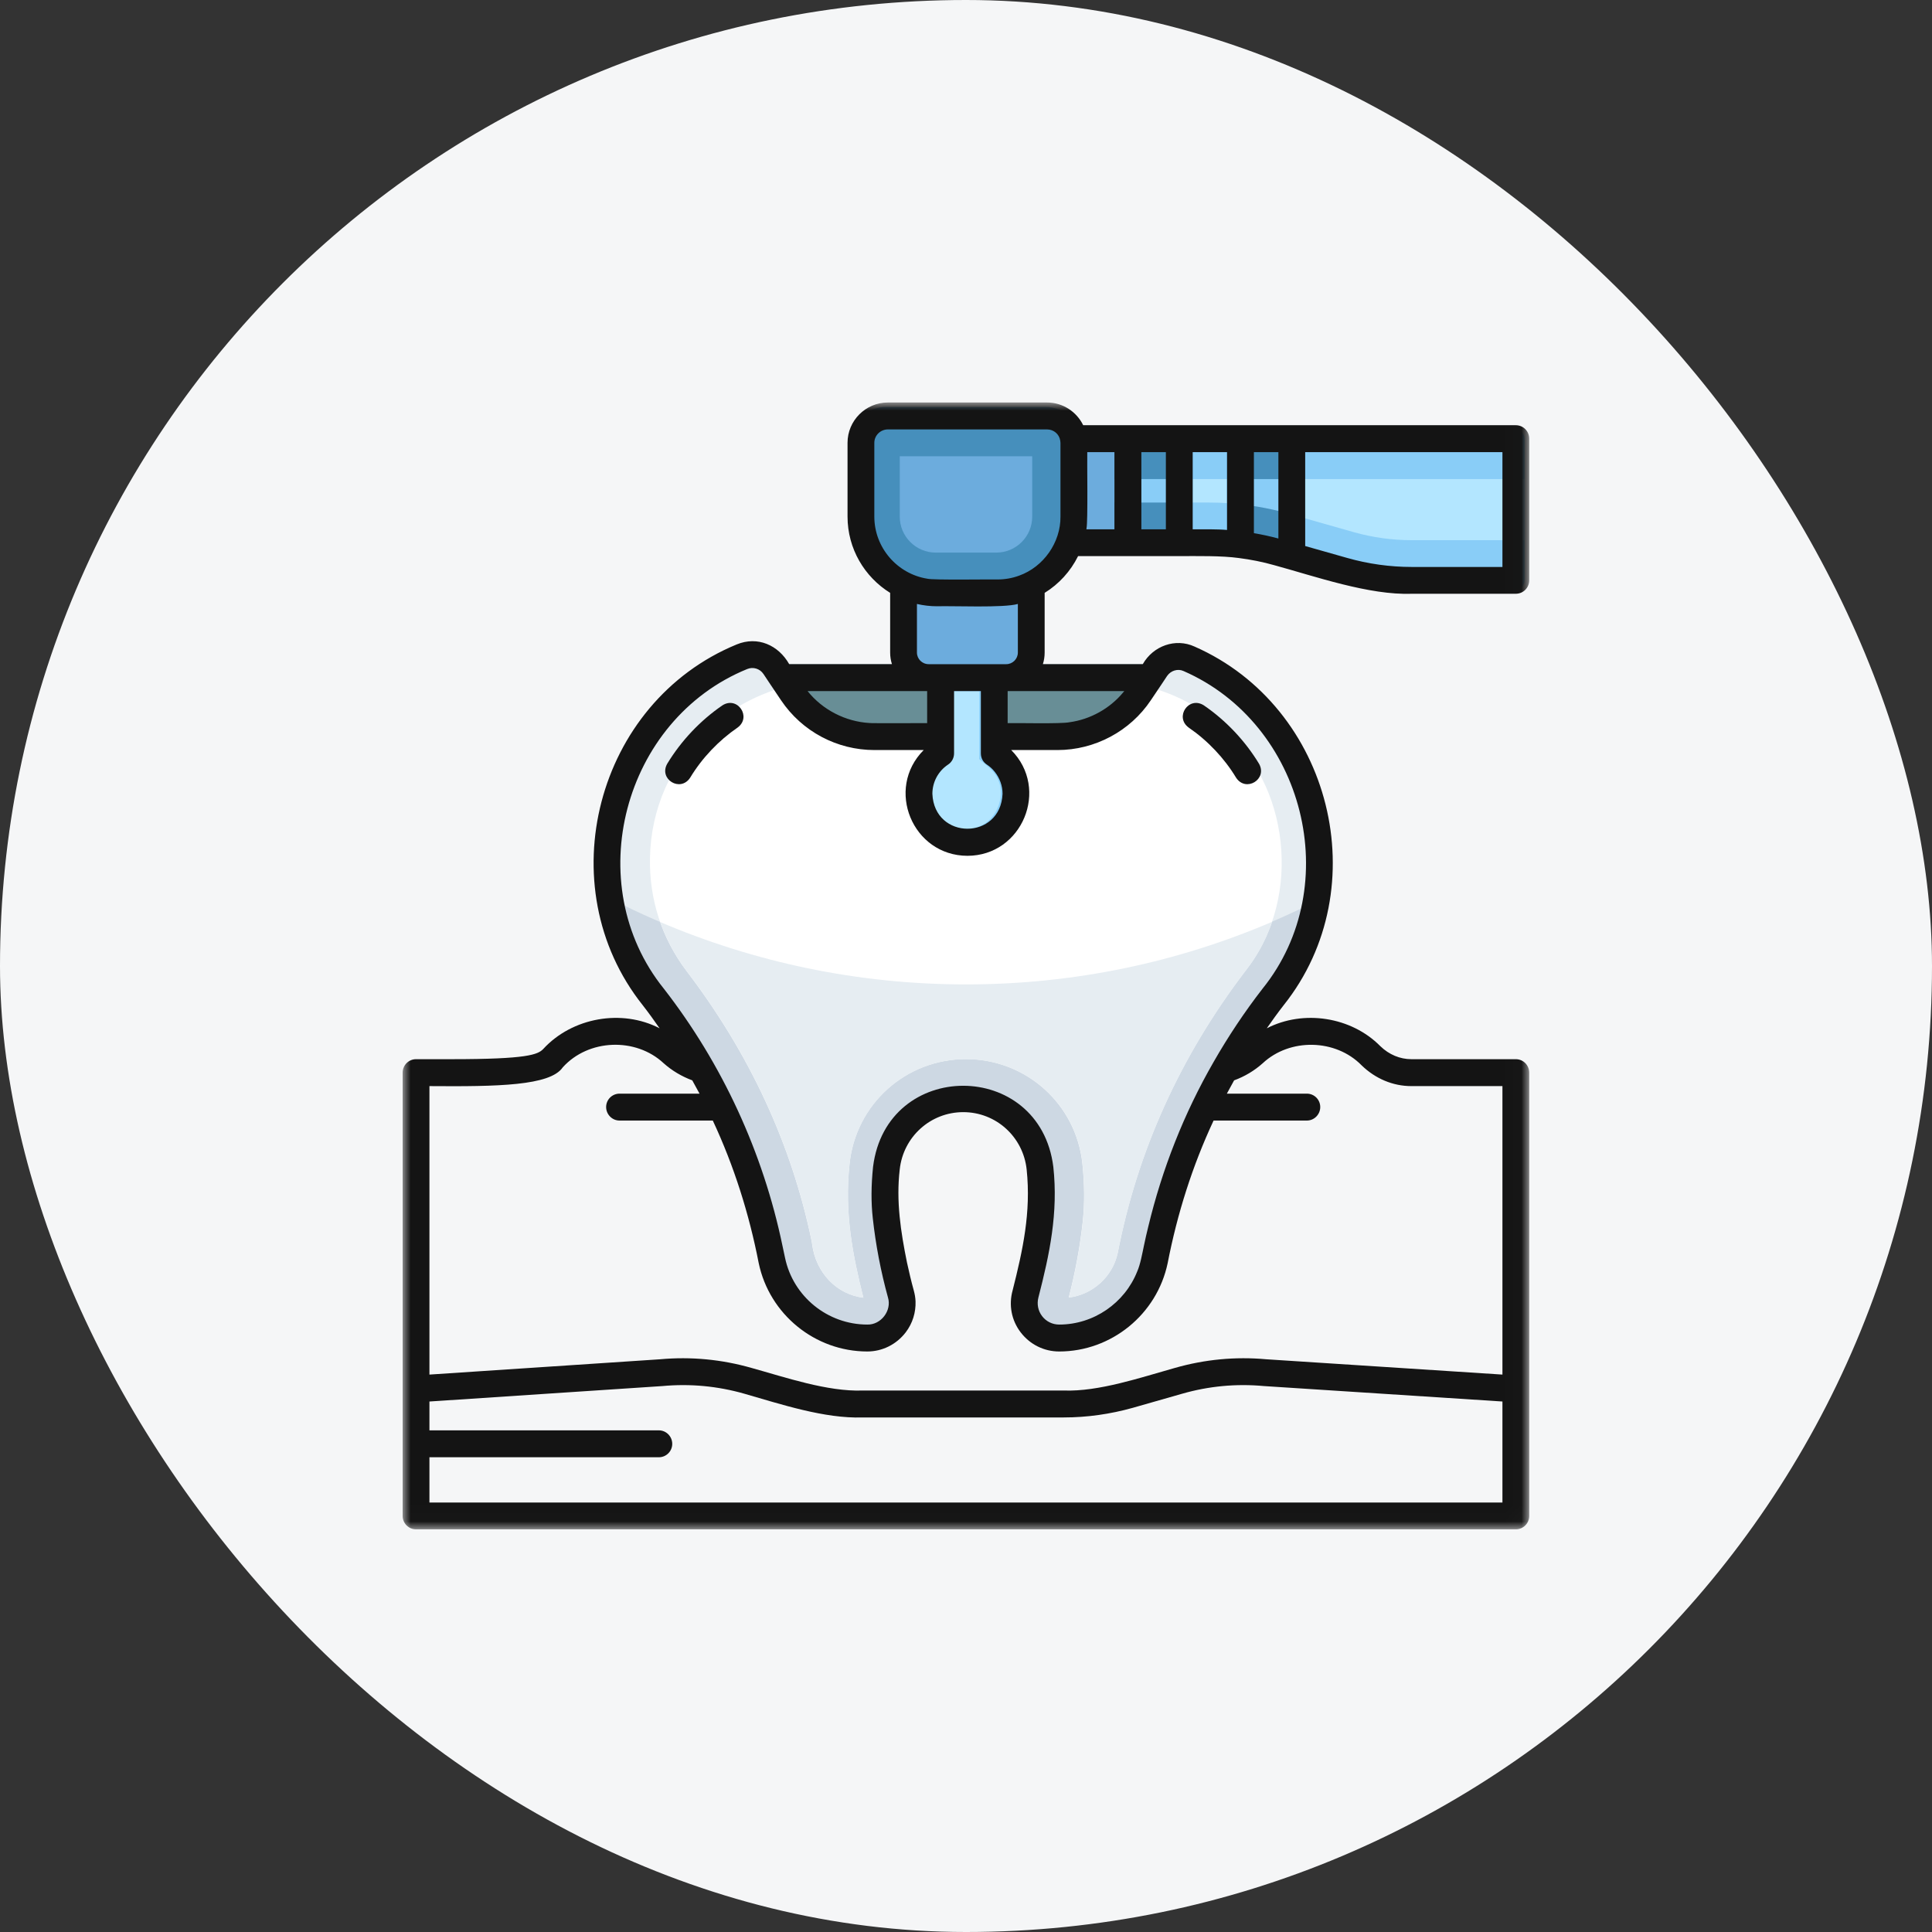
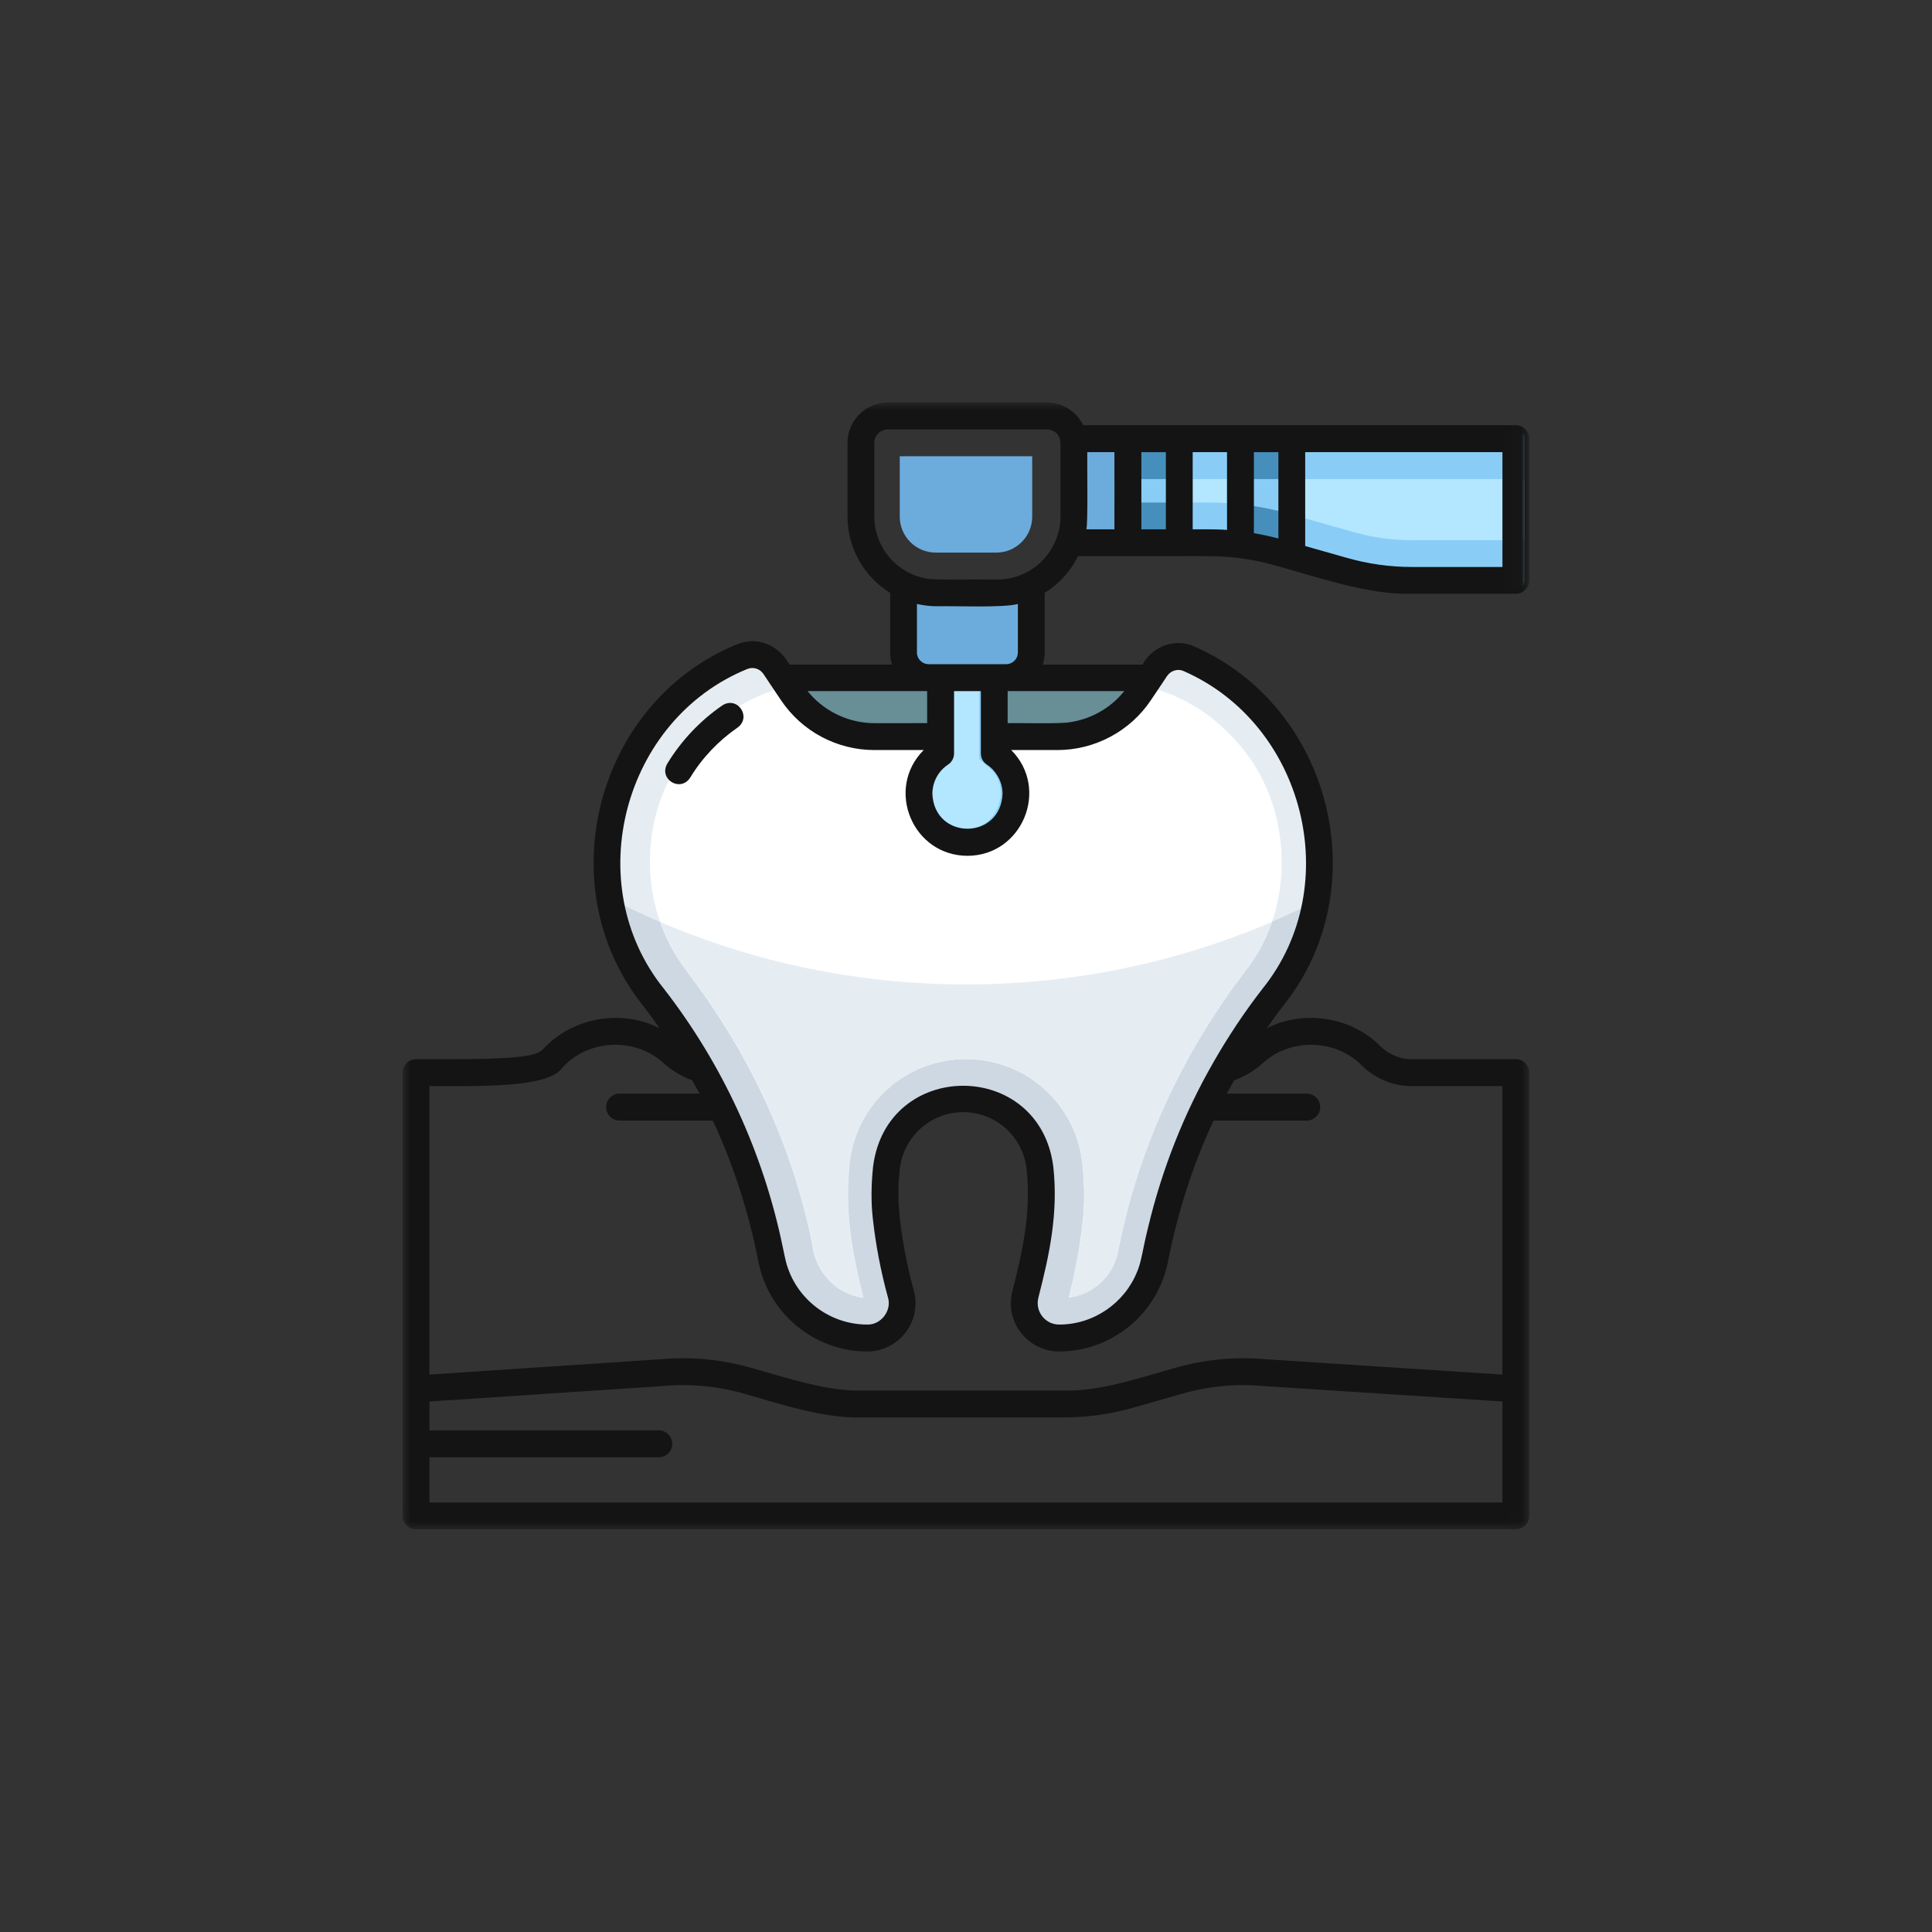
<svg xmlns="http://www.w3.org/2000/svg" width="120" height="120" viewBox="0 0 120 120" fill="none">
  <rect x="0" y="0" width="120" height="120" fill="#333333" stroke="none" />
  <g id="span.cs_feature_icon">
-     <rect width="120" height="120" rx="60" fill="#F5F6F7" />
    <g id="Group 1171277304">
      <path id="Vector" d="M58.331 41.259H48.576C47.926 41.243 47.506 42.028 47.887 42.559L48.513 43.502C49.812 45.435 51.984 46.592 54.313 46.592H58.331C58.791 46.592 59.163 46.22 59.163 45.76V42.091C59.163 41.632 58.791 41.259 58.331 41.259Z" fill="#688E96" />
      <path id="Vector_2" d="M72.144 41.703C72.001 41.433 71.724 41.259 71.414 41.259H61.659C61.2 41.259 60.827 41.631 60.827 42.091V45.76C60.827 46.22 61.2 46.592 61.659 46.592H65.669C67.999 46.592 70.17 45.435 71.47 43.502L72.104 42.558C72.278 42.305 72.294 41.972 72.144 41.703Z" fill="#688E96" />
      <path id="Vector_3" d="M65.948 83.66C65.093 83.66 64.308 83.272 63.785 82.59C63.27 81.909 63.104 81.045 63.325 80.221C63.753 78.683 64.055 77.099 64.229 75.522C64.324 74.634 64.316 73.683 64.213 72.621C63.983 70.442 62.168 68.802 59.989 68.802C57.81 68.802 56.003 70.442 55.773 72.621C55.662 73.683 55.662 74.634 55.757 75.522C55.932 77.106 56.233 78.683 56.653 80.221C56.883 81.045 56.716 81.909 56.201 82.59C55.678 83.272 54.886 83.66 54.03 83.66C50.923 83.66 48.197 81.449 47.563 78.398C46.438 72.494 43.926 66.915 40.297 62.264C37.555 58.809 36.643 54.307 37.784 49.893C38.934 45.471 41.945 41.961 46.034 40.281C46.311 40.162 46.597 40.106 46.89 40.106C47.635 40.106 48.324 40.471 48.736 41.089L49.83 42.722C50.876 44.275 52.611 45.194 54.482 45.194H65.846C67.716 45.194 69.451 44.275 70.497 42.722L71.512 41.208C71.924 40.59 72.613 40.217 73.35 40.217C73.659 40.217 73.968 40.289 74.254 40.416C78.248 42.175 81.164 45.701 82.242 50.084C83.311 54.434 82.384 58.872 79.69 62.256C76.06 66.915 73.548 72.494 72.423 78.406C71.781 81.449 69.063 83.66 65.948 83.66Z" fill="#E6EDF2" />
      <path id="Vector_4" d="M79.685 62.26C81.238 60.31 82.205 58.004 82.537 55.563C75.802 59.122 68.131 61.142 59.992 61.142C51.846 61.142 44.167 59.122 37.431 55.563C37.764 57.996 38.73 60.302 40.291 62.268C43.921 66.919 46.433 72.498 47.558 78.402C48.192 81.453 50.918 83.664 54.025 83.664C54.881 83.664 55.673 83.276 56.196 82.594C56.711 81.913 56.878 81.049 56.648 80.225C56.228 78.688 55.927 77.111 55.752 75.526C55.657 74.638 55.657 73.687 55.768 72.625C55.998 70.446 57.805 68.805 59.984 68.805C62.163 68.805 63.978 70.446 64.208 72.625C64.311 73.687 64.319 74.638 64.224 75.526C64.049 77.103 63.748 78.688 63.32 80.225C63.099 81.049 63.265 81.913 63.78 82.594C64.303 83.276 65.088 83.664 65.943 83.664C69.058 83.664 71.776 81.453 72.418 78.41C73.543 72.498 76.055 66.919 79.685 62.26Z" fill="#CDD8E3" />
      <path id="Vector_5" d="M76.406 45.644L76.326 45.565C74.837 44.003 72.84 42.941 70.636 42.506L70.494 42.72C69.448 44.273 67.712 45.192 65.842 45.192H60.667L60.017 45.668L59.36 45.192H54.478C52.608 45.192 50.873 44.273 49.826 42.72L49.652 42.45C47.528 42.854 45.508 43.861 43.907 45.343C41.68 47.403 40.428 50.224 40.372 53.283C40.317 55.859 41.109 58.291 42.663 60.336C46.553 65.439 49.161 71.066 50.405 77.049L50.429 77.176L50.444 77.295C50.682 79.07 51.982 80.401 53.622 80.599C52.965 77.968 52.434 75.337 52.766 72.278C53.155 68.57 56.261 65.78 59.994 65.78C63.726 65.78 66.841 68.57 67.229 72.278C67.364 73.578 67.371 74.751 67.253 75.86C67.078 77.453 66.785 79.038 66.381 80.591C67.863 80.409 69.107 79.3 69.424 77.81C70.644 71.502 73.299 65.622 77.333 60.328L77.364 60.288C78.973 58.244 79.766 55.581 79.583 52.8C79.401 50.018 78.276 47.474 76.406 45.644Z" fill="white" />
      <path id="Vector_6" d="M60 61.144C53.256 61.144 46.837 59.757 41.004 57.269C41.393 58.362 41.947 59.393 42.669 60.343C46.559 65.447 49.167 71.073 50.411 77.056L50.435 77.183L50.45 77.302C50.688 79.077 51.988 80.409 53.628 80.607C52.971 77.976 52.44 75.345 52.772 72.286C53.161 68.577 56.267 65.788 60 65.788C63.732 65.788 66.847 68.577 67.235 72.286C67.37 73.586 67.377 74.758 67.259 75.868C67.084 77.461 66.791 79.046 66.387 80.599C67.869 80.417 69.113 79.307 69.43 77.817C70.65 71.509 73.305 65.629 77.339 60.336L77.37 60.296C78.084 59.393 78.638 58.362 79.019 57.253C73.178 59.757 66.751 61.144 60 61.144Z" fill="#E6EDF2" />
      <path id="Vector_7" d="M64.391 39.483C64.486 39.451 64.589 39.427 64.684 39.403C64.589 39.427 64.494 39.451 64.391 39.483Z" fill="#141414" />
      <path id="Vector_8" d="M87.683 36.603C86.193 36.603 84.711 36.397 83.285 35.993L79.204 34.836C77.873 34.456 76.494 34.265 75.107 34.265H66.295C66.128 34.265 65.962 34.178 65.859 34.02C65.756 33.869 65.732 33.687 65.787 33.528C65.962 33.061 66.049 32.577 66.049 32.086V27.474L66.041 27.442C65.993 27.244 66.033 27.038 66.152 26.895C66.223 26.8 66.358 26.689 66.58 26.689H94.142C94.451 26.689 94.696 26.943 94.696 27.244V36.048C94.696 36.358 94.451 36.603 94.142 36.603H87.683Z" fill="#89CDF7" />
      <path id="Vector_9" d="M80.034 31.903L84.107 33.06C85.272 33.385 86.476 33.552 87.681 33.552H94.694V29.756H69.098V31.214H75.105C76.769 31.214 78.433 31.452 80.034 31.903Z" fill="#B3E6FF" />
      <path id="Vector_10" d="M66.152 26.895C66.033 27.038 65.993 27.244 66.041 27.442L66.049 27.474V32.086C66.049 32.577 65.962 33.061 65.787 33.528C65.732 33.687 65.756 33.869 65.859 34.02C65.962 34.178 66.128 34.265 66.295 34.265H70.495C70.669 33.568 70.764 32.839 70.764 32.086V27.506C70.764 27.228 70.748 26.959 70.709 26.689H66.58C66.358 26.689 66.223 26.8 66.152 26.895Z" fill="#6CACDD" />
      <path id="Vector_11" d="M69.215 26.689H74.073V34.265H69.215V26.689Z" fill="#468FBC" />
      <path id="Vector_12" d="M69.215 29.756H74.073V31.214H69.215V29.756Z" fill="#89CDF7" />
      <path id="Vector_13" d="M76.207 34.305C77.221 34.384 78.219 34.559 79.202 34.836L81.056 35.359V26.689H76.207V34.305Z" fill="#468FBC" />
      <path id="Vector_14" d="M76.207 31.254C77.498 31.333 78.782 31.547 80.034 31.903L81.056 32.189V29.756H76.207V31.254Z" fill="#89CDF7" />
      <path id="Vector_15" d="M59.993 52.88C58.171 52.88 57.077 51.668 56.665 50.535C56.245 49.401 56.293 47.777 57.679 46.596L57.775 46.509V42.087C57.775 41.786 58.02 41.532 58.329 41.532H61.658C61.967 41.532 62.22 41.786 62.22 42.087V46.509L62.315 46.596C63.694 47.777 63.742 49.401 63.33 50.535C62.91 51.668 61.816 52.88 59.993 52.88Z" fill="#89CDF7" />
      <path id="Vector_16" d="M59.99 51.486C58.595 51.486 58.088 50.393 57.961 50.052C57.842 49.719 57.517 48.554 58.571 47.651L59.158 47.152V42.928H60.822V47.152L61.408 47.651C62.462 48.554 62.145 49.719 62.018 50.052C61.9 50.393 61.384 51.486 59.99 51.486Z" fill="#B3E6FF" />
      <path id="Vector_17" d="M57.582 42.653C56.417 42.653 55.466 41.702 55.466 40.537V36.345C55.466 36.147 55.569 35.972 55.736 35.869C55.823 35.814 55.918 35.79 56.029 35.79C56.108 35.79 56.195 35.806 56.275 35.846C56.845 36.131 57.471 36.273 58.113 36.273H61.869C62.519 36.273 63.137 36.131 63.716 35.846C63.787 35.806 63.874 35.79 63.962 35.79C64.064 35.79 64.168 35.814 64.255 35.869C64.421 35.972 64.516 36.147 64.516 36.345V40.537C64.516 41.702 63.565 42.653 62.4 42.653H57.582Z" fill="#6CACDD" />
      <g id="Clip path group">
        <mask id="mask0_18359_7395" style="mask-type:luminance" maskUnits="userSpaceOnUse" x="52" y="25" width="17" height="14">
          <g id="4842e29a35">
-             <path id="Vector_18" d="M52.254 25H68.484V38.29H52.254V25Z" fill="white" />
-           </g>
+             </g>
        </mask>
        <g mask="url(#mask0_18359_7395)">
          <g id="Group">
            <path id="Vector_19" d="M58.106 37.374C55.19 37.374 52.821 35.005 52.821 32.081V27.5C52.821 26.272 53.811 25.273 55.04 25.273H64.93C66.158 25.273 67.156 26.272 67.156 27.5V32.081C67.156 35.005 64.779 37.374 61.863 37.374H58.106Z" fill="#468FBC" />
          </g>
        </g>
      </g>
      <path id="Vector_20" d="M58.121 34.323C56.893 34.323 55.886 33.324 55.886 32.088V28.34H64.112V32.088C64.112 33.324 63.114 34.323 61.877 34.323H58.121Z" fill="#6CACDD" />
      <path id="Vector_21" d="M44.872 43.81C43.493 44.754 42.305 46.014 41.441 47.44C40.902 48.399 42.257 49.231 42.867 48.304C43.604 47.083 44.635 45.998 45.815 45.189C46.703 44.532 45.807 43.216 44.872 43.81Z" fill="#141414" />
-       <path id="Vector_22" d="M73.828 45.189C75.008 45.998 76.039 47.083 76.776 48.304C77.386 49.231 78.741 48.399 78.202 47.44C77.338 46.014 76.15 44.754 74.771 43.81C73.836 43.216 72.94 44.532 73.828 45.189Z" fill="#141414" />
      <g id="Clip path group_2">
        <mask id="mask1_18359_7395" style="mask-type:luminance" maskUnits="userSpaceOnUse" x="25" y="25" width="70" height="70">
          <g id="e711c01343">
            <path id="Vector_23" d="M25 25H94.99V94.99H25V25Z" fill="white" />
          </g>
        </mask>
        <g mask="url(#mask1_18359_7395)">
          <g id="Group_2">
            <path id="Vector_24" d="M64.885 36.824C65.773 36.277 66.494 35.484 66.962 34.541C68.531 34.541 71.677 34.541 73.246 34.541C74.34 34.541 75.869 34.51 76.947 34.66C77.684 34.755 78.421 34.898 79.142 35.104C81.67 35.793 85.054 36.982 87.692 36.879H94.151C94.611 36.879 94.983 36.507 94.983 36.047V27.243C94.983 26.783 94.611 26.411 94.151 26.411C94.151 26.411 71.32 26.411 67.279 26.411C66.874 25.578 66.019 25 65.036 25H55.146C53.767 25 52.642 26.125 52.642 27.504V32.085C52.642 34.09 53.704 35.841 55.289 36.824V40.532C55.289 40.786 55.328 41.024 55.4 41.253H49.02C48.347 40.065 47.055 39.494 45.763 40.025C37.023 43.615 34.043 55.042 39.915 62.428C40.279 62.895 40.628 63.379 40.969 63.87C38.623 62.65 35.541 63.197 33.742 65.154C33.409 65.503 32.759 65.788 28.06 65.788H25.841C25.381 65.788 25.009 66.16 25.009 66.628V94.158C25.009 94.618 25.381 94.99 25.841 94.99H94.151C94.611 94.99 94.983 94.618 94.983 94.158C94.983 89.007 94.983 72.056 94.983 66.628C94.983 66.16 94.611 65.788 94.151 65.788H87.661C86.956 65.788 86.274 65.503 85.735 64.98C83.928 63.149 80.957 62.697 78.682 63.87C79.023 63.379 79.372 62.895 79.736 62.428C85.529 55.153 82.716 43.908 74.197 40.16C73.008 39.613 71.621 40.12 70.979 41.253H64.775C64.846 41.024 64.885 40.786 64.885 40.532V36.824ZM67.485 32.814C67.58 32.394 67.516 28.598 67.532 28.083H69.22V32.877H67.477C67.485 32.853 67.485 32.83 67.485 32.814ZM74.078 32.877V28.083H76.218V32.917C75.592 32.861 74.712 32.877 74.078 32.877ZM93.319 35.215H87.692C86.329 35.215 84.974 35.025 83.667 34.652L81.067 33.915V28.083H93.319V35.215ZM79.403 28.083V33.448C78.904 33.313 78.389 33.202 77.882 33.115V28.083H79.403ZM72.414 28.083V32.877H70.892V28.083H72.414ZM54.306 27.504C54.306 27.044 54.687 26.672 55.146 26.672H65.036C65.448 26.672 65.789 26.965 65.852 27.361C65.86 27.409 65.868 27.465 65.868 27.504V32.085C65.884 33.693 64.814 35.215 63.3 35.754C62.873 35.912 62.421 35.991 61.969 35.991C61.533 35.976 57.928 36.039 57.595 35.944C55.748 35.651 54.306 34.034 54.306 32.085V27.504ZM60.923 42.925C60.923 43.678 60.923 46.087 60.923 46.793C60.923 47.078 61.058 47.34 61.296 47.49C61.486 47.617 61.652 47.767 61.787 47.942C62.096 48.33 62.27 48.806 62.27 49.305C62.151 52.197 58.031 52.197 57.912 49.305C57.912 48.576 58.276 47.894 58.886 47.49C59.116 47.34 59.259 47.078 59.259 46.793C59.259 46.095 59.259 43.663 59.259 42.925H60.923ZM69.751 43.021C68.927 44.011 67.715 44.685 66.431 44.859C65.916 44.97 63.158 44.899 62.587 44.914V42.925H69.83C69.807 42.957 69.783 42.989 69.751 43.021ZM53.997 44.907C52.515 44.819 51.089 44.09 50.161 42.925H57.587V44.914C57.452 44.914 54.021 44.93 53.997 44.907ZM93.319 93.326H26.673V90.513H40.921C41.381 90.513 41.754 90.14 41.754 89.681C41.754 89.221 41.381 88.841 40.921 88.841H26.673V87.05C26.697 87.05 41.127 86.091 41.143 86.091C42.863 85.932 44.567 86.091 46.231 86.566C48.497 87.216 51.208 88.12 53.577 88.04H66.074C67.516 88.04 68.959 87.834 70.346 87.446L73.428 86.566C75.084 86.091 76.796 85.932 78.508 86.091C78.532 86.091 93.295 87.05 93.319 87.05V93.326ZM78.429 66.041C80.117 64.465 82.954 64.52 84.57 66.168C85.426 67 86.52 67.46 87.661 67.46H93.319V85.378L78.65 84.427C76.733 84.252 74.823 84.435 72.969 84.966C70.876 85.552 68.253 86.447 66.074 86.368H53.577C51.398 86.447 48.767 85.544 46.683 84.966C44.828 84.435 42.918 84.252 41.001 84.427L26.673 85.378V67.46C30.897 67.492 34.17 67.444 34.954 66.295C36.547 64.528 39.487 64.417 41.222 66.041C41.738 66.501 42.34 66.858 42.998 67.103C43.148 67.373 43.299 67.65 43.449 67.928H38.481C38.021 67.928 37.648 68.3 37.648 68.76C37.648 69.219 38.021 69.6 38.481 69.6H44.273C45.589 72.413 46.532 75.4 47.126 78.459C47.792 81.637 50.621 83.943 53.87 83.943C54.805 83.943 55.677 83.507 56.255 82.755C56.684 82.192 56.889 81.518 56.866 80.829C56.858 80.607 56.818 80.377 56.755 80.147C56.596 79.577 56.462 78.998 56.335 78.42C55.947 76.51 55.653 74.608 55.883 72.643C56.097 70.614 57.793 69.077 59.83 69.077C61.866 69.077 63.554 70.614 63.768 72.643C64.045 75.305 63.53 77.635 62.896 80.147C62.643 81.059 62.825 82.01 63.396 82.755C63.974 83.507 64.838 83.943 65.789 83.943C69.03 83.943 71.859 81.637 72.525 78.459C73.119 75.4 74.062 72.413 75.378 69.6H81.171C81.63 69.6 82.003 69.219 82.003 68.76C82.003 68.3 81.63 67.928 81.171 67.928H76.202C76.352 67.65 76.503 67.373 76.653 67.103C77.319 66.858 77.913 66.501 78.429 66.041ZM73.515 41.681C81.028 44.962 83.572 55.011 78.421 61.406C77.303 62.848 76.289 64.37 75.378 65.962C73.539 69.156 72.184 72.603 71.32 76.193C71.225 76.589 71.13 76.978 71.051 77.374C70.948 77.857 70.829 78.539 70.631 78.982C69.854 80.932 67.936 82.271 65.789 82.271C65.369 82.271 64.981 82.081 64.727 81.748C64.473 81.415 64.394 80.995 64.497 80.591C65.195 77.881 65.733 75.345 65.424 72.476C64.584 65.756 55.059 65.764 54.227 72.476C54.108 73.633 54.1 74.679 54.211 75.67C54.393 77.326 54.71 78.982 55.154 80.591C55.4 81.407 54.718 82.295 53.87 82.271C51.406 82.271 49.258 80.528 48.759 78.119L48.6 77.374C47.396 71.581 44.86 66.073 41.23 61.406C36.008 54.915 38.695 44.701 46.413 41.554C46.778 41.404 47.198 41.531 47.42 41.864L47.879 42.553L48.513 43.496C49.813 45.43 51.984 46.587 54.314 46.587H57.373C54.964 48.996 56.675 53.148 60.091 53.156C63.499 53.148 65.21 48.996 62.809 46.587H65.678C68.008 46.587 70.195 45.414 71.479 43.496L72.113 42.553L72.493 41.982C72.723 41.65 73.159 41.515 73.515 41.681ZM61.755 41.253H57.682C57.278 41.253 56.953 40.928 56.953 40.532V37.513C57.365 37.608 57.785 37.656 58.213 37.656C59.148 37.624 62.349 37.767 63.221 37.513V40.532C63.221 40.928 62.896 41.253 62.5 41.253H61.755Z" fill="#141414" />
          </g>
        </g>
      </g>
    </g>
  </g>
</svg>